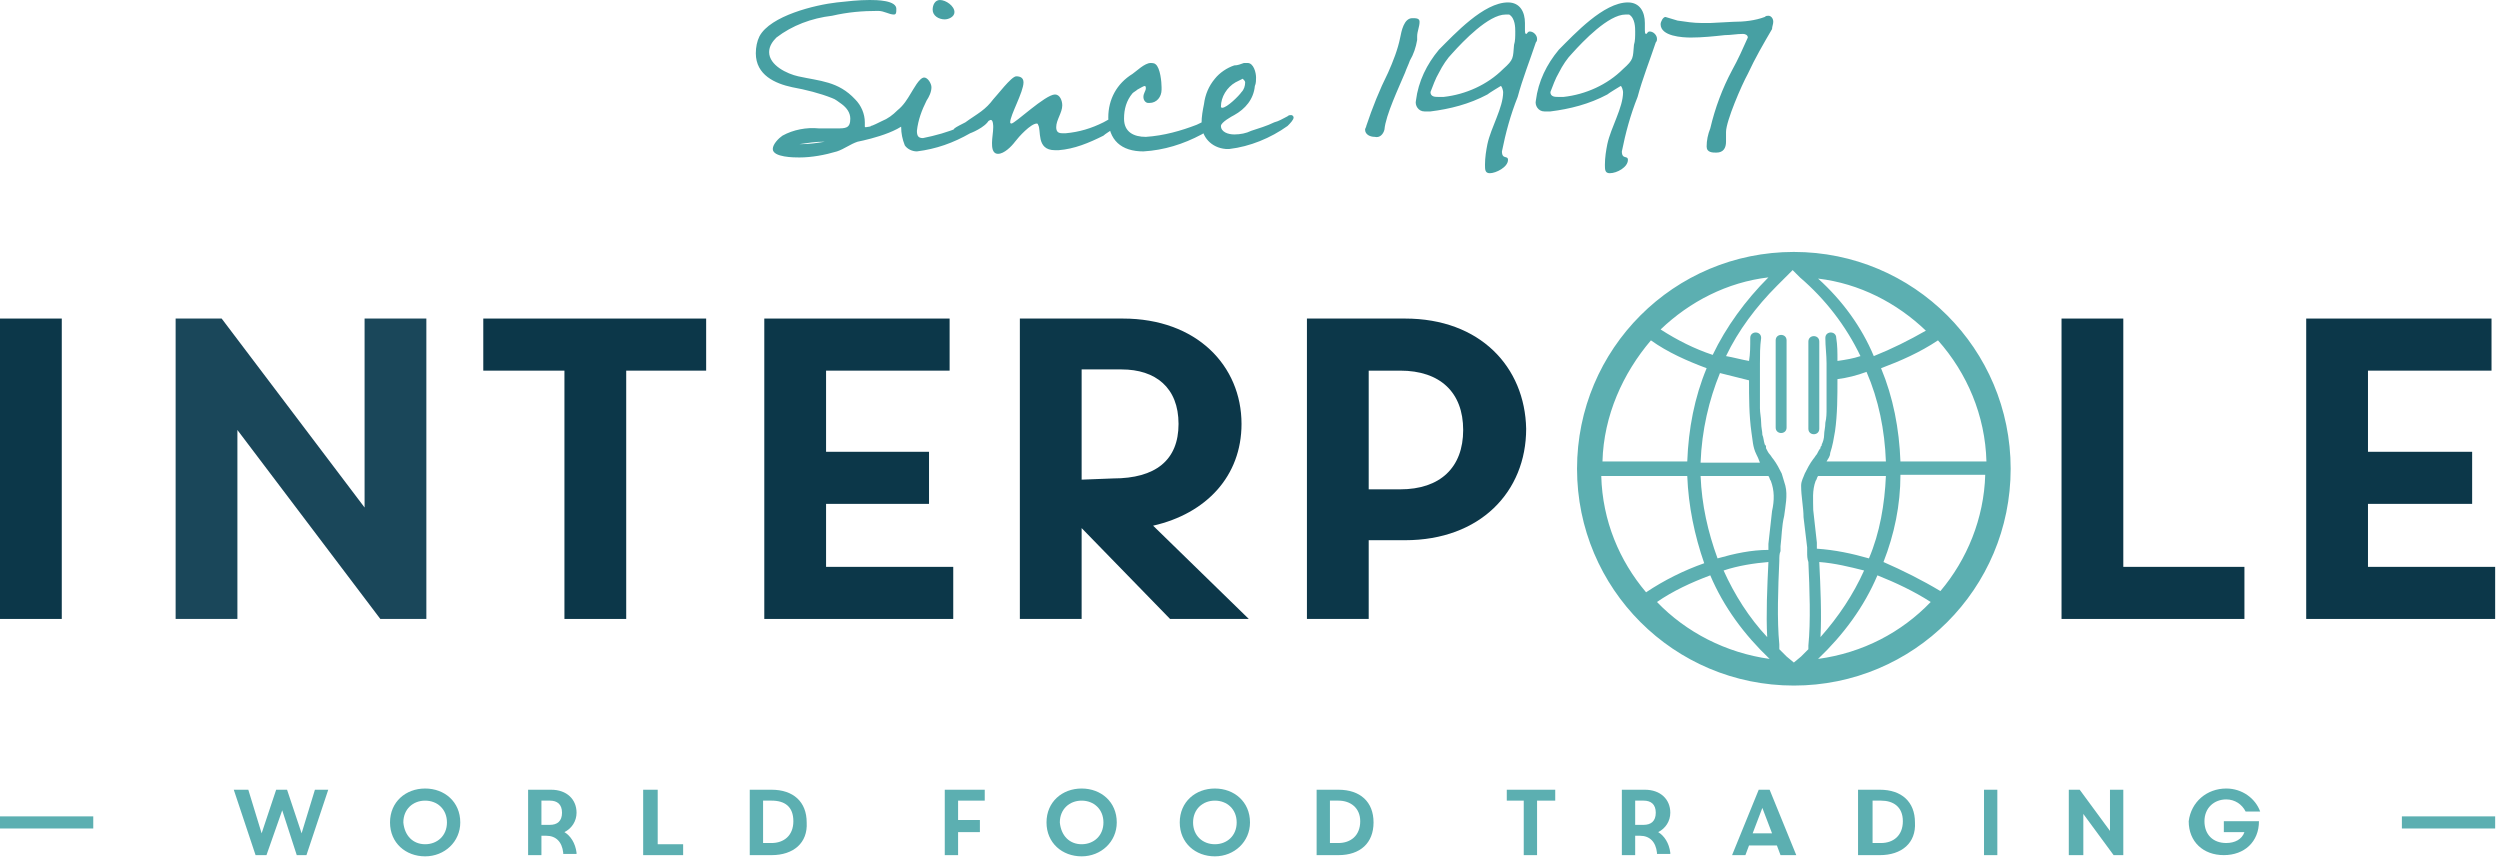
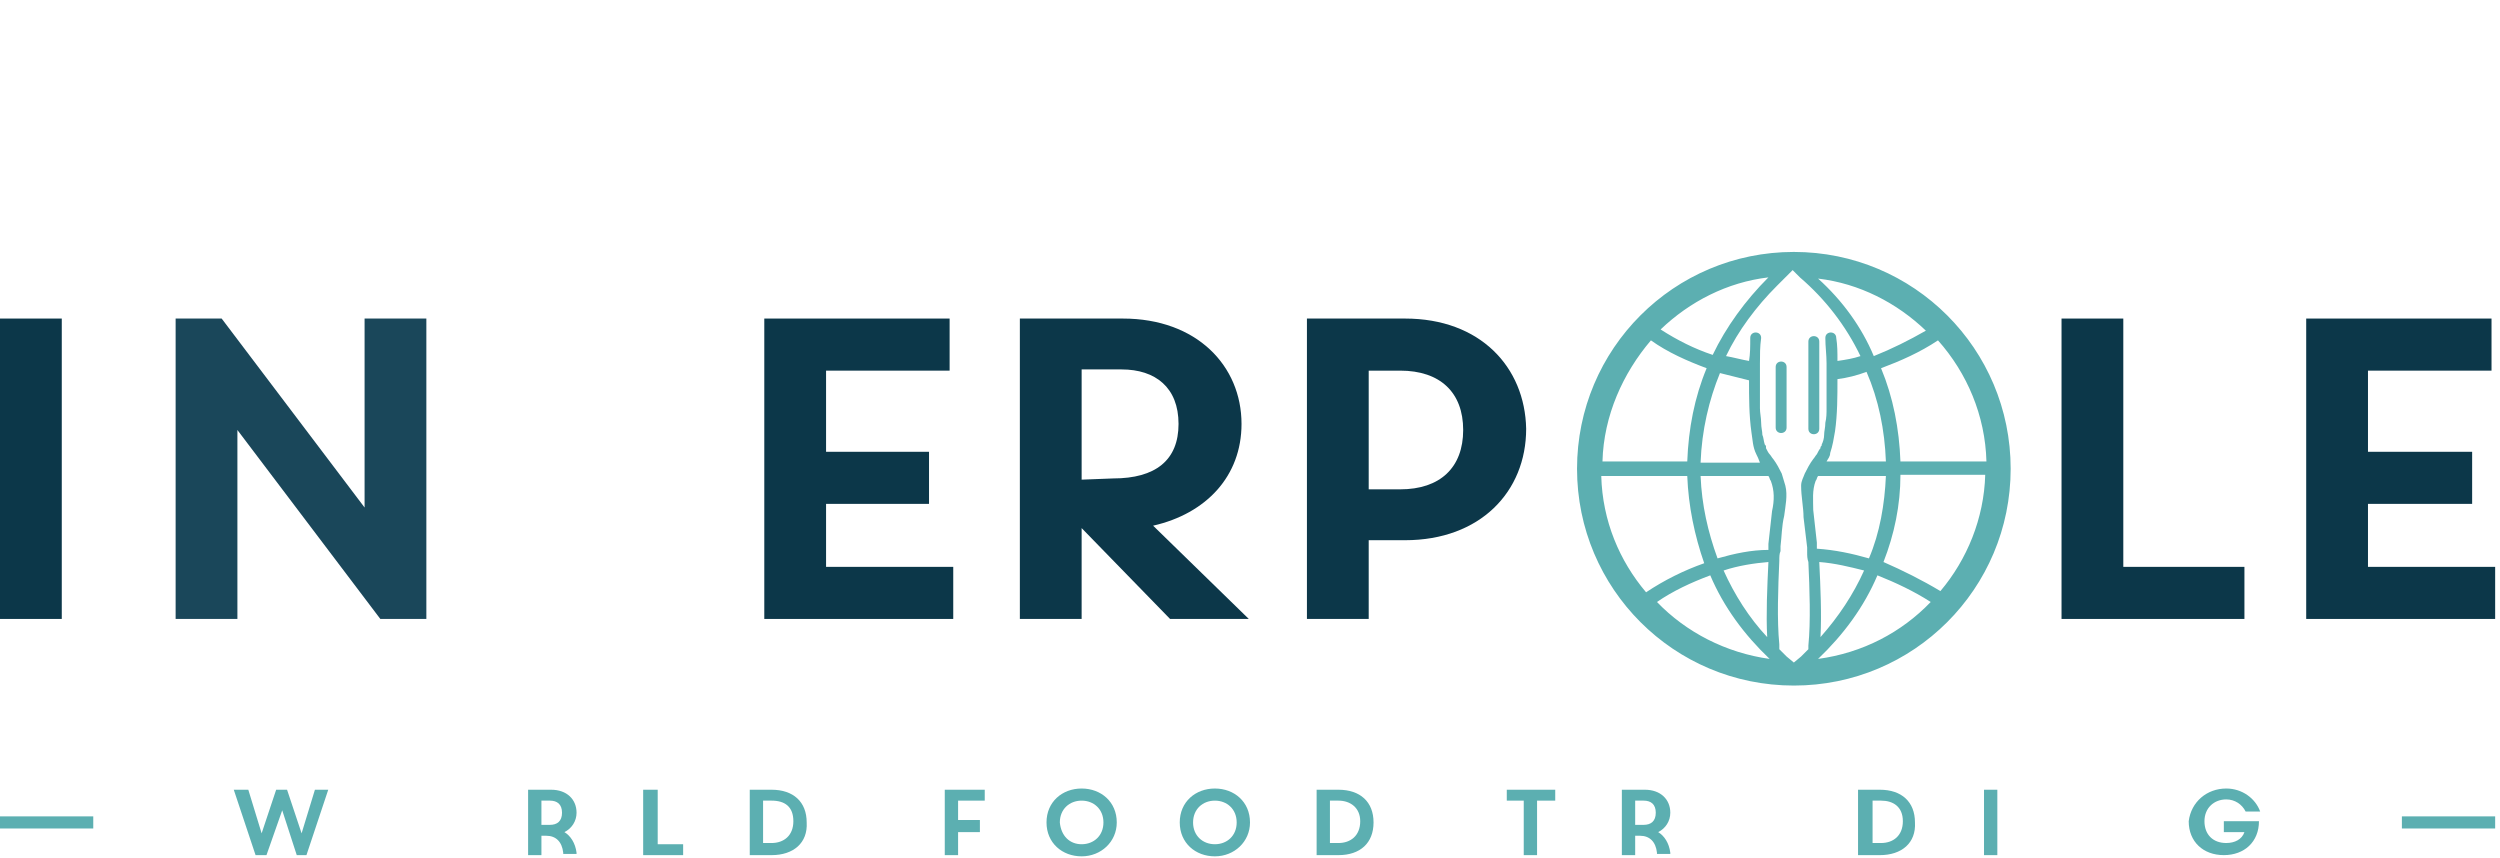
<svg xmlns="http://www.w3.org/2000/svg" version="1.1" id="Calque_1" x="0px" y="0px" viewBox="0 0 206.4 70.8" style="enable-background:new 0 0 206.4 70.8;" xml:space="preserve">
  <style type="text/css">
	.st0{fill:#5CAFB1;}
	.st1{fill:#0C3749;}
	.st2{fill:#1A475A;}
	.st3{fill:#47A0A3;}
</style>
  <g>
    <rect y="67.4" class="st0" width="7.7" height="1" />
    <rect x="198.3" y="67.4" class="st0" width="7.7" height="1" />
    <polygon class="st0" points="24.9,68.8 26,65.2 27.1,65.2 25.3,70.6 24.5,70.6 23.3,66.9 22,70.6 21.1,70.6 19.3,65.2 20.5,65.2    21.6,68.8 22.8,65.2 23.7,65.2  " />
    <g>
-       <path class="st0" d="M35.1,69.7c1,0,1.8-0.7,1.8-1.8c0-1.1-0.8-1.8-1.8-1.8c-1,0-1.8,0.7-1.8,1.8C33.4,69,34.1,69.7,35.1,69.7     M35.1,65.1c1.6,0,2.9,1.1,2.9,2.8c0,1.6-1.3,2.8-2.9,2.8c-1.6,0-2.9-1.1-2.9-2.8S33.5,65.1,35.1,65.1" />
      <path class="st0" d="M44.7,68.1h0.7c0.6,0,1-0.3,1-1c0-0.7-0.4-1-1-1h-0.7V68.1z M44.7,70.6h-1.1v-5.4h1.9c1.3,0,2.1,0.8,2.1,1.9    c0,0.7-0.4,1.3-1,1.6c0.5,0.3,0.9,0.9,1,1.7v0.1h-1.1v-0.1c-0.1-0.9-0.6-1.4-1.4-1.4h-0.4L44.7,70.6L44.7,70.6z" />
    </g>
    <polygon class="st0" points="53.1,65.2 54.3,65.2 54.3,69.7 56.4,69.7 56.4,70.6 53.1,70.6  " />
    <g>
      <path class="st0" d="M63.7,66.1H63v3.5h0.7c1,0,1.8-0.6,1.8-1.8S64.8,66.1,63.7,66.1 M63.7,70.6h-1.8v-5.4h1.8    c1.8,0,2.9,1,2.9,2.7C66.7,69.6,65.5,70.6,63.7,70.6" />
    </g>
    <polygon class="st0" points="78,65.2 81.3,65.2 81.3,66.1 79.1,66.1 79.1,67.7 80.9,67.7 80.9,68.7 79.1,68.7 79.1,70.6 78,70.6     " />
    <g>
      <path class="st0" d="M89.3,69.7c1,0,1.8-0.7,1.8-1.8c0-1.1-0.8-1.8-1.8-1.8c-1,0-1.8,0.7-1.8,1.8C87.6,69,88.3,69.7,89.3,69.7     M89.3,65.1c1.6,0,2.9,1.1,2.9,2.8c0,1.6-1.3,2.8-2.9,2.8s-2.9-1.1-2.9-2.8C86.4,66.2,87.7,65.1,89.3,65.1" />
      <path class="st0" d="M100.3,69.7c1,0,1.8-0.7,1.8-1.8c0-1.1-0.8-1.8-1.8-1.8c-1,0-1.8,0.7-1.8,1.8C98.5,69,99.3,69.7,100.3,69.7     M100.3,65.1c1.6,0,2.9,1.1,2.9,2.8c0,1.6-1.3,2.8-2.9,2.8s-2.9-1.1-2.9-2.8S98.7,65.1,100.3,65.1" />
      <path class="st0" d="M110.5,66.1h-0.7v3.5h0.7c1,0,1.8-0.6,1.8-1.8C112.3,66.7,111.5,66.1,110.5,66.1 M110.5,70.6h-1.8v-5.4h1.8    c1.8,0,2.9,1,2.9,2.7C113.4,69.6,112.3,70.6,110.5,70.6" />
    </g>
    <polygon class="st0" points="125.8,66.1 124.4,66.1 124.4,65.2 128.4,65.2 128.4,66.1 126.9,66.1 126.9,70.6 125.8,70.6  " />
    <g>
      <path class="st0" d="M135,68.1h0.7c0.6,0,1-0.3,1-1c0-0.7-0.4-1-1-1H135V68.1z M135,70.6h-1.1v-5.4h1.9c1.3,0,2.1,0.8,2.1,1.9    c0,0.7-0.4,1.3-1,1.6c0.5,0.3,0.9,0.9,1,1.7v0.1h-1.1v-0.1c-0.1-0.9-0.6-1.4-1.4-1.4H135L135,70.6L135,70.6z" />
    </g>
-     <path class="st0" d="M144.7,68.8h1.6l-0.8-2.1L144.7,68.8z M146.7,69.8h-2.3l-0.3,0.8h-1.1l2.2-5.4h0.9l2.2,5.4H147L146.7,69.8z" />
    <g>
      <path class="st0" d="M155.3,66.1h-0.7v3.5h0.7c1,0,1.8-0.6,1.8-1.8S156.3,66.1,155.3,66.1 M155.2,70.6h-1.8v-5.4h1.8    c1.8,0,2.9,1,2.9,2.7C158.2,69.6,157,70.6,155.2,70.6" />
    </g>
    <rect x="163.8" y="65.2" class="st0" width="1.1" height="5.4" />
-     <polygon class="st0" points="170.8,65.2 171.7,65.2 174.2,68.6 174.2,65.2 175.3,65.2 175.3,70.6 174.5,70.6 172,67.2 172,70.6    170.8,70.6  " />
    <g>
      <path class="st0" d="M183.8,65.1c1.3,0,2.4,0.8,2.8,1.9h-1.2c-0.3-0.6-0.9-1-1.6-1c-1,0-1.8,0.7-1.8,1.8s0.7,1.8,1.8,1.8    c0.7,0,1.3-0.3,1.5-0.9h-1.7v-0.9h2.9c0,1.7-1.2,2.8-2.9,2.8c-1.7,0-2.9-1.1-2.9-2.8C180.9,66.2,182.2,65.1,183.8,65.1" />
    </g>
    <rect y="26.3" class="st1" width="5.1" height="24.8" />
    <polygon class="st2" points="30.1,41.9 18.3,26.3 14.5,26.3 14.5,51.1 19.6,51.1 19.6,35.5 31.4,51.1 35.2,51.1 35.2,26.3    30.1,26.3  " />
-     <polygon class="st1" points="39.9,30.6 46.6,30.6 46.6,51.1 51.7,51.1 51.7,30.6 58.3,30.6 58.3,26.3 39.9,26.3  " />
    <polygon class="st1" points="68.2,41.6 76.7,41.6 76.7,37.3 68.2,37.3 68.2,30.6 78.4,30.6 78.4,26.3 63.1,26.3 63.1,51.1    78.7,51.1 78.7,46.8 68.2,46.8  " />
    <g>
      <path class="st1" d="M89.3,39.6v-9.1h3.3c2.8,0,4.7,1.5,4.7,4.5c0,3-1.9,4.5-5.4,4.5L89.3,39.6L89.3,39.6z M102.5,35    c0-4.8-3.7-8.7-9.8-8.7h-8.5v24.8h5.1v-7.5l7.3,7.5h6.5l-7.9-7.7C99.6,42.4,102.5,39.3,102.5,35" />
      <path class="st1" d="M115.6,40.4h-2.6v-9.8h2.6c3.3,0,5.2,1.8,5.2,4.9C120.8,38.6,118.9,40.4,115.6,40.4 M116,26.3h-8.1v24.8h5.1    v-6.5h3c6.2,0,10-4,10-9.2C125.9,30.3,122.2,26.3,116,26.3" />
    </g>
    <polygon class="st1" points="175.3,26.3 170.2,26.3 170.2,51.1 185.3,51.1 185.3,46.8 175.3,46.8  " />
    <polygon class="st1" points="195.5,46.8 195.5,41.6 204.1,41.6 204.1,37.3 195.5,37.3 195.5,30.6 205.7,30.6 205.7,26.3    190.4,26.3 190.4,51.1 206,51.1 206,46.8  " />
    <g>
-       <path class="st0" d="M147.5,31.6v3.7c0,0.6-0.9,0.6-0.9,0v-0.9v-2.9v-1.2v-2.2c0-0.6,0.9-0.6,0.9,0v0.9v1.4V31.6z" />
+       <path class="st0" d="M147.5,31.6v3.7c0,0.6-0.9,0.6-0.9,0v-0.9v-2.9v-1.2c0-0.6,0.9-0.6,0.9,0v0.9v1.4V31.6z" />
      <path class="st0" d="M156.9,38.1c-0.1-2.7-0.6-5.3-1.6-7.7c1.6-0.6,3.2-1.3,4.7-2.3c2.4,2.7,3.9,6.2,4,10H156.9z M155.5,46.4    c0.9-2.3,1.4-4.7,1.4-7.2h7c-0.1,3.6-1.5,7-3.7,9.6C158.7,47.9,157.1,47.1,155.5,46.4 M155,47.5c1.5,0.6,3,1.3,4.4,2.2    c-2.4,2.5-5.6,4.2-9.3,4.7C152.2,52.4,153.9,50.1,155,47.5 M150.2,46.4c1.3,0.1,2.5,0.4,3.7,0.7c-0.9,2-2.1,3.8-3.6,5.5    C150.4,50.7,150.3,48.5,150.2,46.4 M149.9,39.7c0.1-0.1,0.1-0.3,0.2-0.4h5.6c-0.1,2.3-0.5,4.7-1.4,6.8c-1.4-0.4-2.8-0.7-4.3-0.8    c0-0.1,0-0.3,0-0.5c-0.1-0.9-0.2-1.8-0.3-2.7C149.7,41.3,149.6,40.5,149.9,39.7 M155.7,38.1h-4.9c0.1-0.2,0.3-0.4,0.3-0.7    c0.2-0.6,0.3-1.2,0.4-1.8c0.2-1.4,0.2-2.9,0.2-4.3c0.8-0.1,1.6-0.3,2.4-0.6C155.1,33,155.6,35.5,155.7,38.1 M150.1,23    c3.4,0.4,6.5,2,8.9,4.3c-1.4,0.8-2.8,1.5-4.3,2.1C153.7,27,152.1,24.8,150.1,23 M141.8,46.1c-0.8-2.2-1.3-4.4-1.4-6.8h5.6    c0.1,0.1,0.1,0.3,0.2,0.4c0.3,0.8,0.3,1.6,0.1,2.5c-0.1,0.9-0.2,1.8-0.3,2.7c0,0.1,0,0.3,0,0.5C144.6,45.4,143.2,45.7,141.8,46.1     M145.9,52.6c-1.5-1.6-2.7-3.5-3.6-5.5c1.2-0.4,2.5-0.6,3.7-0.7C145.9,48.5,145.8,50.7,145.9,52.6 M141.2,47.5    c1.1,2.6,2.8,4.9,4.9,6.9c-3.6-0.5-6.9-2.2-9.3-4.7C138.1,48.8,139.6,48.1,141.2,47.5 M139.3,39.3c0.1,2.5,0.6,4.9,1.4,7.2    c-1.7,0.6-3.3,1.4-4.8,2.4c-2.2-2.6-3.6-5.9-3.7-9.6C132.2,39.3,139.3,39.3,139.3,39.3z M140.9,30.4c-1,2.4-1.5,5-1.6,7.7h-7    c0.1-3.8,1.7-7.3,4-10C137.7,29.1,139.3,29.8,140.9,30.4 M142,30.8c0.8,0.2,1.6,0.4,2.4,0.6c0,1.4,0,2.9,0.2,4.3    c0.1,0.6,0.1,1.2,0.4,1.8c0.1,0.2,0.2,0.4,0.3,0.7h-4.9C140.5,35.5,141.1,33,142,30.8 M141.4,29.3c-1.5-0.5-2.9-1.2-4.3-2.1    c2.4-2.3,5.5-3.9,8.9-4.3C144.1,24.8,142.5,27,141.4,29.3 M148.9,42.7c0.1,0.8,0.2,1.7,0.3,2.5c0,0.1,0,0.3,0,0.4    c0,0.3,0,0.5,0.1,0.8c0.1,2.2,0.2,4.9,0,6.9l0,0c0,0,0,0.2,0,0.3c-0.2,0.2-0.4,0.4-0.6,0.6l0,0l-0.6,0.5l-0.6-0.5l0,0    c-0.2-0.2-0.4-0.4-0.6-0.6c0-0.2,0-0.3,0-0.4c-0.2-2-0.1-4.7,0-6.9c0-0.3,0-0.6,0.1-0.8c0-0.1,0-0.3,0-0.4    c0.1-0.8,0.1-1.7,0.3-2.5c0.1-0.8,0.3-1.7,0.1-2.5c-0.1-0.3-0.2-0.7-0.3-1c-0.2-0.4-0.4-0.8-0.7-1.2c-0.1-0.1-0.2-0.3-0.3-0.4    c-0.1-0.1-0.2-0.3-0.3-0.5l0-0.1v0c0-0.1,0-0.1-0.1-0.2c-0.1-0.3-0.1-0.6-0.2-0.8c0-0.3-0.1-0.6-0.1-1c0-0.4-0.1-0.8-0.1-1.2    c0-0.8,0-1.7,0-2.5l0,0c0-0.4,0-0.8,0-1.2c0-0.7,0-1.4,0.1-2.1c0-0.6-0.9-0.6-0.9,0c0,0.7,0,1.3-0.1,1.9c-0.6-0.1-1.3-0.3-1.9-0.4    c1-2.1,2.5-4.1,4.2-5.8l0.6-0.6l0.7-0.7l0.6,0.6l0,0c2.1,1.8,3.8,4,5,6.5c-0.6,0.2-1.2,0.3-1.9,0.4c0-0.7,0-1.3-0.1-1.9    c0-0.6-0.9-0.6-0.9,0c0,0.7,0.1,1.4,0.1,2.1c0,0.4,0,0.8,0,1.2l0,0c0,0.8,0,1.7,0,2.5c0,0.4,0,0.8-0.1,1.2c0,0.4-0.1,0.7-0.1,1    c0,0.3-0.1,0.6-0.2,0.8c0,0.1,0,0.1-0.1,0.2v0l0,0.1c-0.1,0.1-0.2,0.3-0.3,0.5c-0.1,0.1-0.2,0.3-0.3,0.4c-0.3,0.4-0.5,0.8-0.7,1.2    c-0.1,0.3-0.3,0.6-0.3,1C148.7,41,148.9,41.9,148.9,42.7 M148.1,20.8c-9.9,0-17.9,8-17.9,17.9s8,17.9,17.9,17.9s17.9-8,17.9-17.9    S158,20.8,148.1,20.8" />
    </g>
-     <path id="Tracé_25848" class="st3" d="M75.2,9.4c0-0.1,0-0.2-0.2-0.2c-0.5,0.2-0.9,0.4-1.3,0.6c-0.7,0.3-1.4,0.6-2.2,0.7   c-0.1,0-0.1,0-0.1-0.1c0-0.1,0-0.2,0-0.3c0-0.7-0.3-1.4-0.8-1.9c-1.4-1.5-2.9-1.5-4.7-1.9c-0.9-0.2-2.4-0.9-2.4-2   c0-0.5,0.3-0.9,0.6-1.2c1.3-1,2.9-1.6,4.6-1.8C70,1,71.2,0.9,72.5,0.9c0.5,0,0.9,0.3,1.3,0.3c0.2,0,0.2-0.2,0.2-0.4   C74.1,0,72.3,0,71.8,0c-0.9,0-1.8,0.1-2.7,0.2c-1.8,0.2-5.5,1.1-6.4,2.8c-0.2,0.4-0.3,0.9-0.3,1.4c0,1.8,1.6,2.5,3,2.8   c1.1,0.2,2.3,0.5,3.3,0.9c0.3,0.1,0.5,0.3,0.8,0.5c0.4,0.3,0.7,0.7,0.7,1.2c0,0.8-0.4,0.8-1.1,0.8c-0.5,0-1,0-1.5,0   c-1-0.1-2.1,0.1-3,0.6c-0.3,0.2-0.8,0.7-0.8,1.1c0,0.7,1.8,0.7,2.2,0.7c1,0,2.1-0.2,3.1-0.5c0.6-0.2,1.1-0.6,1.7-0.8   C71.8,11.5,75.2,10.7,75.2,9.4z M68.1,11.7c-0.6,0.1-1.3,0.2-1.9,0.2h-0.1c0,0-0.1,0-0.1,0c0.7-0.1,1.3-0.2,2-0.2   C68.1,11.7,68.1,11.7,68.1,11.7z M81.7,9.7c0-0.1,0-0.2-0.1-0.2c-0.2,0-2,0.9-2.4,1c-0.9,0.4-2,0.7-3,0.9c-0.4,0-0.5-0.2-0.5-0.6   c0.1-0.9,0.4-1.7,0.8-2.5c0.2-0.3,0.4-0.7,0.4-1.1c0-0.3-0.3-0.8-0.6-0.8c-0.4,0-0.9,1-1.1,1.3c-0.3,0.5-0.6,1-1.1,1.4   c-0.4,0.4-0.8,0.7-1.3,0.9c-0.2,0.1-0.8,0.4-0.9,0.4c-0.1,0.1-0.1,0.2-0.2,0.3c0,0.2,0.4,0.2,0.6,0.2c0.7-0.1,1.4-0.4,2-0.8   c0.1,0,0.1,0.4,0.1,0.4c0,0.5,0.1,1,0.3,1.5c0.2,0.3,0.6,0.5,1,0.5c1.6-0.2,3-0.7,4.4-1.5C80.4,10.9,81.7,10.3,81.7,9.7L81.7,9.7z    M78.8,1c0-0.5-0.7-1-1.2-1C77.2,0,77,0.4,77,0.8c0,0.5,0.5,0.8,1,0.8C78.3,1.6,78.8,1.4,78.8,1L78.8,1z M92.7,9.7   c0-0.1,0-0.2-0.1-0.2c-0.5,0.1-1,0.3-1.5,0.6c-1,0.5-2,0.8-3.1,0.9c-0.1,0-0.2,0-0.3,0c-0.3,0-0.5-0.1-0.5-0.5   c0-0.6,0.5-1.2,0.5-1.8c0-0.4-0.2-0.9-0.6-0.9c-0.8,0-3.3,2.4-3.6,2.4c-0.1,0-0.1-0.1-0.1-0.1c0-0.6,1.1-2.5,1.1-3.3   c0-0.4-0.3-0.5-0.6-0.5c-0.4,0-1.6,1.6-1.9,1.9c-0.3,0.4-0.6,0.7-1,1c-0.4,0.3-0.9,0.6-1.3,0.9c-0.2,0.1-0.8,0.4-0.9,0.5   c-0.1,0.1-0.1,0.2-0.2,0.3c0,0.2,0.4,0.2,0.5,0.2c1.1,0,2.5-1.2,2.7-1.2c0.2,0,0.2,0.5,0.2,0.6c0,0.4-0.1,0.9-0.1,1.3   c0,0.3,0,0.9,0.5,0.9c0.5,0,1.1-0.6,1.4-1c0.3-0.4,1.3-1.5,1.8-1.5c0,0,0.1,0,0.1,0.1c0.3,0.4-0.2,2.1,1.4,2.1c0.1,0,0.2,0,0.3,0   c1.3-0.1,2.5-0.6,3.7-1.2C91.4,10.9,92.7,10.3,92.7,9.7L92.7,9.7z M100.8,9.7c0-0.1,0-0.2-0.1-0.2c-0.6,0.2-1.3,0.5-1.9,0.8   c-1.3,0.5-2.7,0.9-4.2,1c-1,0-1.8-0.4-1.8-1.5C92.8,9,93,8.3,93.5,7.7c0.1-0.1,0.3-0.2,0.4-0.3c0.2-0.1,0.5-0.3,0.6-0.3   c0.1,0,0.1,0.1,0.1,0.2c0,0.2-0.2,0.4-0.2,0.7c0,0.3,0.2,0.5,0.4,0.5c0,0,0,0,0.1,0c0.6,0,1-0.5,1-1.1c0,0,0-0.1,0-0.2   c0-0.4-0.1-1.6-0.5-1.9c-0.1-0.1-0.3-0.1-0.5-0.1H95c-0.5,0-1.2,0.7-1.5,0.9c-1.3,0.8-2,2.1-2,3.6c0,1.9,1.1,2.8,2.9,2.8   c1.7-0.1,3.3-0.6,4.8-1.4C99.5,10.9,100.8,10.3,100.8,9.7L100.8,9.7z M102.8,6.8c0,0.3-0.1,0.6-0.3,0.8c-0.2,0.3-1.2,1.3-1.6,1.3   c-0.1,0-0.1-0.1-0.1-0.1c0-0.8,0.5-1.6,1.2-2c0.2-0.1,0.4-0.2,0.6-0.3C102.7,6.6,102.8,6.7,102.8,6.8z M106.8,9.7   c0-0.1-0.1-0.2-0.2-0.2c-0.1,0-0.2,0-0.3,0.1c-0.4,0.2-0.7,0.4-1.1,0.5c-0.6,0.3-1.3,0.5-1.9,0.7c-0.4,0.2-0.9,0.3-1.4,0.3   c-0.5,0-1.1-0.2-1.1-0.7c0-0.3,0.9-0.8,1.1-0.9c0.9-0.5,1.6-1.3,1.7-2.4c0.1-0.2,0.1-0.5,0.1-0.7c0-0.4-0.2-1.2-0.7-1.2   c-0.1,0-0.2,0-0.3,0c-0.3,0.1-0.5,0.2-0.8,0.2c-0.6,0.2-1.2,0.6-1.6,1.1c-0.5,0.6-0.8,1.3-0.9,2.1c-0.1,0.5-0.2,1-0.2,1.6   c0,1.1,0.8,2,2,2.1c0.1,0,0.2,0,0.3,0c1.7-0.2,3.4-0.9,4.8-1.9C106.5,10.2,106.8,9.9,106.8,9.7z M117.2,1.8c0-0.3-0.3-0.3-0.6-0.3   c-0.7,0-0.9,1.1-1,1.6c-0.2,1-0.6,2-1,2.9c-0.7,1.4-1.3,2.9-1.8,4.4c0,0.1-0.1,0.2-0.1,0.3c0,0.4,0.4,0.6,0.8,0.6   c0.4,0.1,0.7-0.2,0.8-0.6c0,0,0,0,0,0c0.1-1.2,1.2-3.5,1.7-4.7c0.1-0.3,0.3-0.7,0.4-1c0.3-0.5,0.5-1.1,0.6-1.7V3   C117,2.6,117.2,2.2,117.2,1.8L117.2,1.8z M125.1,2.6c0,0.4,0,0.8-0.1,1.1c-0.1,1.1,0,1.2-0.9,2c-1.3,1.3-3.1,2.1-4.9,2.3   c-0.2,0-0.4,0-0.5,0c-0.2,0-0.6,0-0.6-0.4c0.2-0.5,0.4-1.1,0.7-1.6c0.3-0.6,0.7-1.2,1.1-1.6c0.9-1,3-3.2,4.4-3.2c0.1,0,0.2,0,0.3,0   C125.1,1.5,125.1,2.3,125.1,2.6L125.1,2.6z M126.9,3.2c0-0.3-0.3-0.6-0.6-0.6c0,0,0,0,0,0c-0.2,0-0.2,0.2-0.3,0.2   c-0.1,0-0.1-0.2-0.1-0.3c0-0.2,0-0.4,0-0.6c0-0.9-0.4-1.7-1.4-1.7c-2,0-4.4,2.6-5.7,3.9c-1,1.2-1.7,2.6-1.9,4.2   c-0.1,0.4,0.2,0.9,0.7,0.9c0.1,0,0.2,0,0.2,0c0.1,0,0.2,0,0.3,0c1.6-0.2,3.2-0.6,4.7-1.4c0.1-0.1,1.1-0.7,1.1-0.7   c0.1,0,0.2,0.4,0.2,0.5c0,1.3-1,2.9-1.3,4.3c-0.1,0.5-0.2,1.1-0.2,1.7c0,0.4,0,0.7,0.4,0.7c0.5,0,1.5-0.5,1.5-1.1   c0-0.4-0.5,0-0.5-0.7c0.3-1.5,0.7-3,1.3-4.5c0.4-1.5,1-3,1.5-4.5C126.9,3.4,126.9,3.3,126.9,3.2L126.9,3.2z M135,2.6   c0,0.4,0,0.8-0.1,1.1c-0.1,1.1,0,1.2-0.9,2c-1.3,1.3-3.1,2.1-4.9,2.3c-0.2,0-0.4,0-0.5,0c-0.2,0-0.6,0-0.6-0.4   c0.2-0.5,0.4-1.1,0.7-1.6c0.3-0.6,0.7-1.2,1.1-1.6c0.9-1,3-3.2,4.4-3.2c0.1,0,0.2,0,0.3,0C135,1.5,135,2.3,135,2.6L135,2.6z    M136.8,3.2c0-0.3-0.3-0.6-0.6-0.6c0,0,0,0,0,0c-0.2,0-0.2,0.2-0.3,0.2c-0.1,0-0.1-0.2-0.1-0.3c0-0.2,0-0.4,0-0.6   c0-0.9-0.4-1.7-1.4-1.7c-2,0-4.4,2.6-5.7,3.9c-1,1.2-1.7,2.6-1.9,4.2c-0.1,0.4,0.2,0.9,0.7,0.9c0.1,0,0.2,0,0.2,0   c0.1,0,0.2,0,0.3,0c1.6-0.2,3.2-0.6,4.7-1.4c0.1-0.1,1.1-0.7,1.1-0.7c0.1,0,0.2,0.4,0.2,0.5c0,1.3-1,2.9-1.3,4.3   c-0.1,0.5-0.2,1.1-0.2,1.7c0,0.4,0,0.7,0.4,0.7c0.6,0,1.5-0.5,1.5-1.1c0-0.4-0.5,0-0.5-0.7c0.3-1.5,0.7-3,1.3-4.5   c0.4-1.5,1-3,1.5-4.5C136.8,3.4,136.8,3.3,136.8,3.2L136.8,3.2z M146.4,1.8c0-0.3-0.2-0.5-0.4-0.5c0,0,0,0,0,0   c-0.1,0-0.2,0-0.3,0.1c-0.8,0.3-1.7,0.4-2.6,0.4l-1.9,0.1c-0.2,0-0.5,0-0.7,0c-0.7,0-1.3-0.1-2-0.2c-0.3-0.1-0.7-0.2-1-0.3   c-0.2,0-0.4,0.4-0.4,0.6c0,1,1.8,1.1,2.5,1.1c0.9,0,1.9-0.1,2.8-0.2c0.5,0,1-0.1,1.5-0.1c0.2,0,0.4,0.1,0.4,0.3   c-0.4,0.9-0.8,1.8-1.3,2.7c-0.8,1.5-1.4,3.1-1.8,4.8c-0.2,0.5-0.3,1-0.3,1.5c0,0.5,0.5,0.5,0.8,0.5c0.6,0,0.8-0.4,0.8-0.9   c0-0.3,0-0.5,0-0.8c0-0.9,1.3-3.9,1.8-4.8c0.6-1.3,1.3-2.5,2-3.7C146.3,2.2,146.4,2,146.4,1.8L146.4,1.8z" />
    <path class="st0" d="M150.2,31.7v3.7c0,0.6-0.9,0.6-0.9,0v-0.9v-2.9v-1.2v-2.2c0-0.6,0.9-0.6,0.9,0v0.9v1.4V31.7z" />
  </g>
</svg>